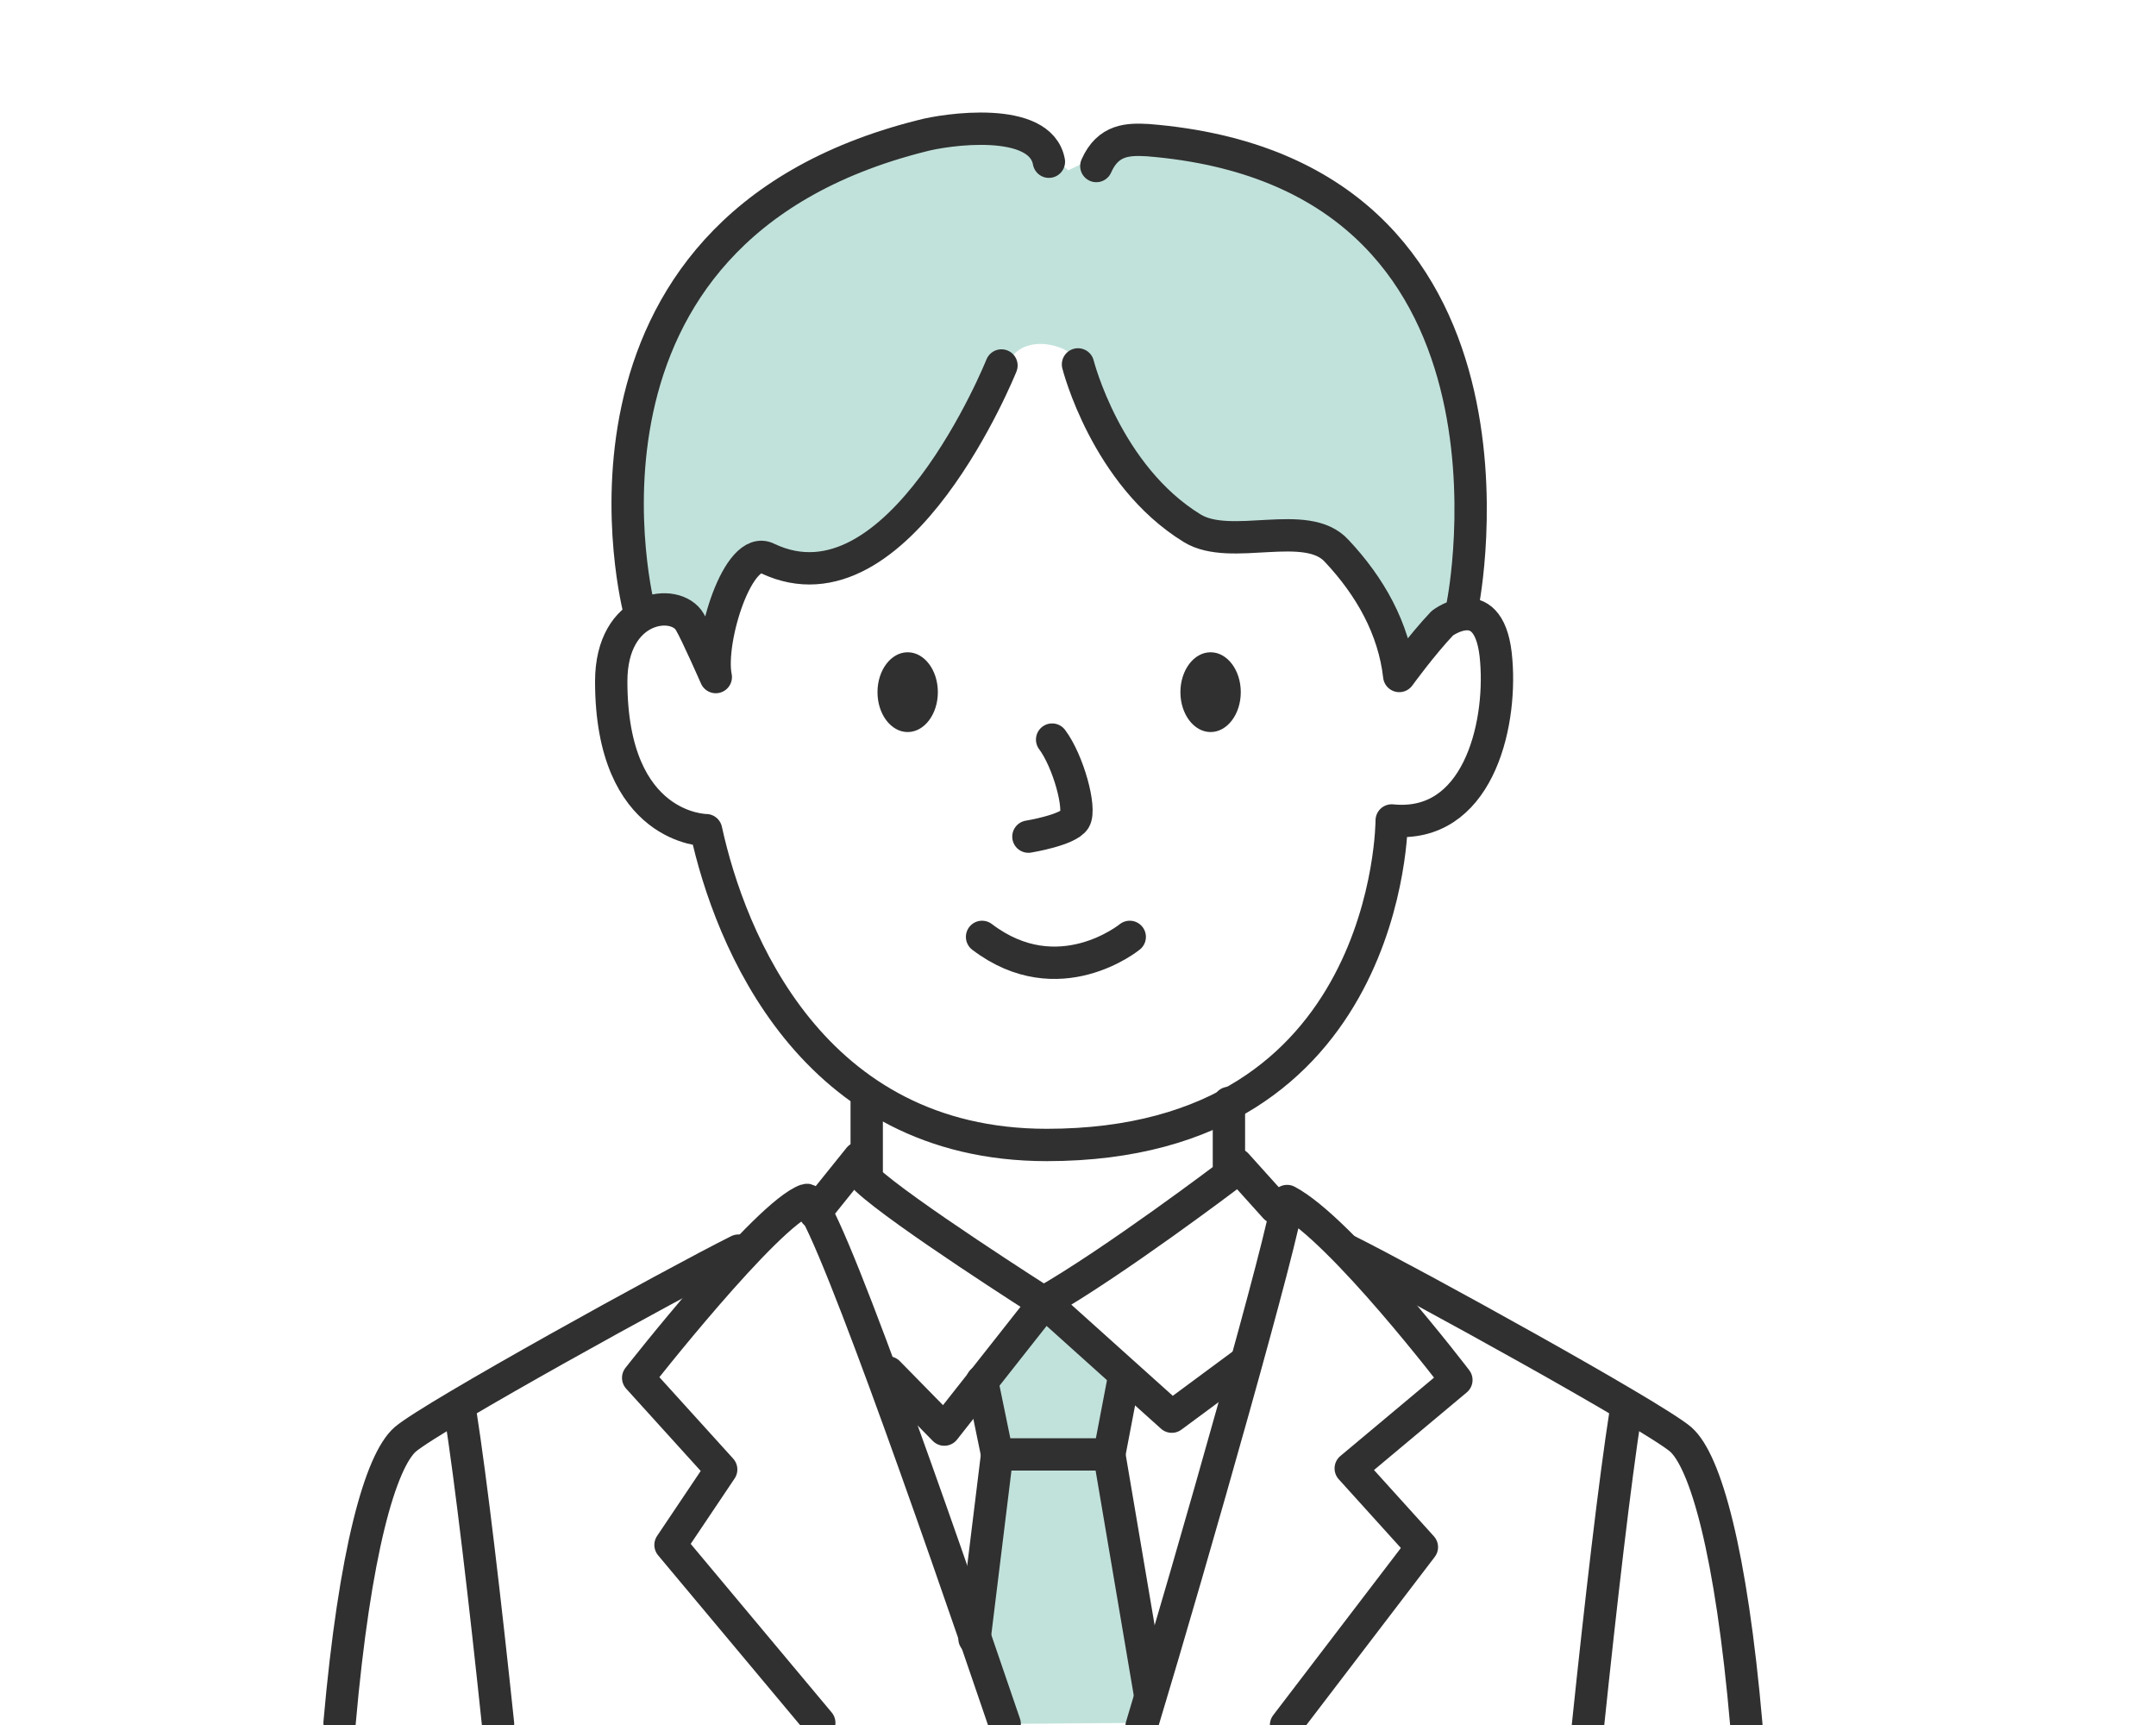
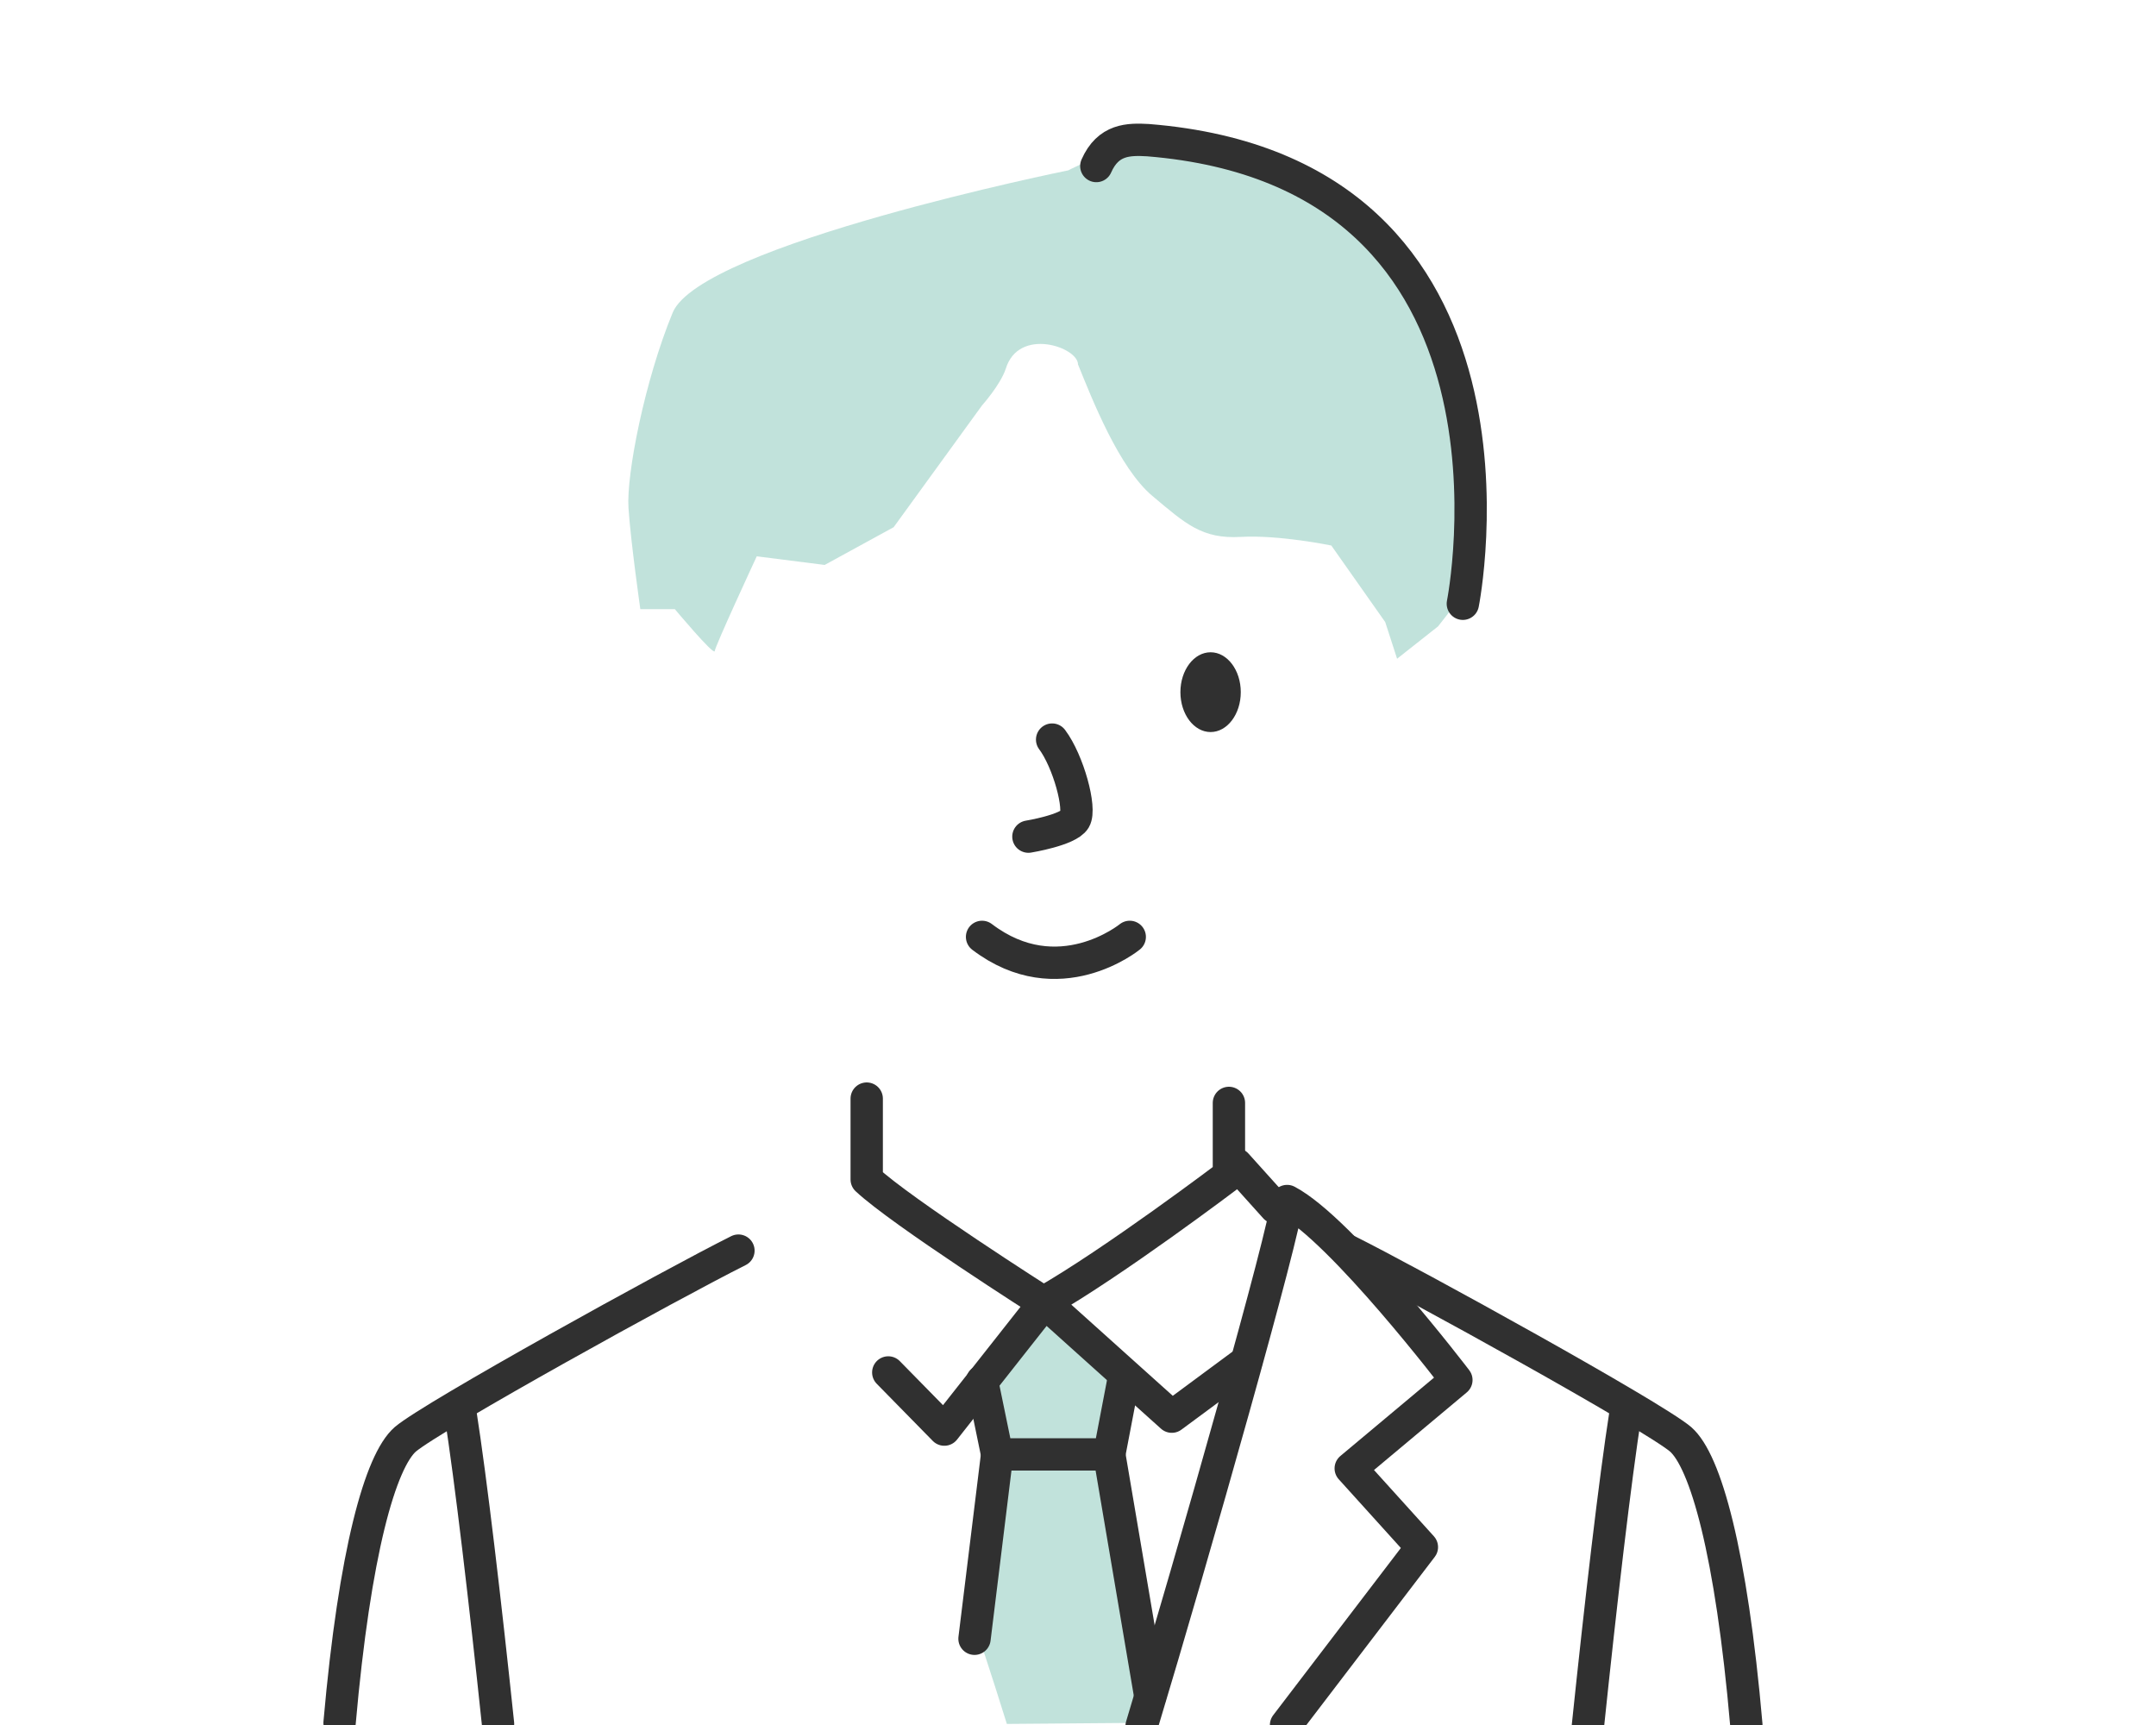
<svg xmlns="http://www.w3.org/2000/svg" version="1.1" id="レイヤー_1" x="0px" y="0px" viewBox="0 0 200 160" style="enable-background:new 0 0 200 160;" xml:space="preserve">
  <style type="text/css">
	.st0{opacity:0.25;fill:#0B8C70;enable-background:new    ;}
	.st1{fill:none;stroke:#303030;stroke-width:3;stroke-linecap:round;stroke-linejoin:round;stroke-miterlimit:10;}
	.st2{fill:#303030;}
</style>
-   <path class="st0" d="M100,33.8c1.3,3.2,3.8,9.6,6.9,12.2s4.6,4,8.2,3.8c3.6-0.2,8.4,0.8,8.4,0.8l5,7.1l1.1,3.4l3.8-3l2.5-3.2  c3.1-7.8-0.2-23.6-5.1-29.2c-4.8-5.5-16.5-12.1-21.3-12.5s-10.4,2.6-10.4,2.6c-2.3-2-6.7-5.9-14.7-3S65,22.7,62.4,29  s-4.3,15-4.1,18.1s1.1,9.4,1.1,9.4h3.2c0,0,3.6,4.3,3.7,3.9c0-0.4,3.9-8.8,3.9-8.8l6.3,0.8l6.4-3.5l8.2-11.3c0,0,1.7-1.9,2.2-3.4  C94.5,30.3,100,32.2,100,33.8z" />
+   <path class="st0" d="M100,33.8c1.3,3.2,3.8,9.6,6.9,12.2s4.6,4,8.2,3.8c3.6-0.2,8.4,0.8,8.4,0.8l5,7.1l1.1,3.4l3.8-3l2.5-3.2  c3.1-7.8-0.2-23.6-5.1-29.2c-4.8-5.5-16.5-12.1-21.3-12.5s-10.4,2.6-10.4,2.6S65,22.7,62.4,29  s-4.3,15-4.1,18.1s1.1,9.4,1.1,9.4h3.2c0,0,3.6,4.3,3.7,3.9c0-0.4,3.9-8.8,3.9-8.8l6.3,0.8l6.4-3.5l8.2-11.3c0,0,1.7-1.9,2.2-3.4  C94.5,30.3,100,32.2,100,33.8z" />
  <path class="st0" d="M93.4,159.9c-1.5-4.8-2.8-8.8-3-9c-0.5-0.3,2.3-16.1,2.3-16.1l-1.7-6.8l6.2-7l7,7l-1.1,8.1l3.5,21.1  c0,0-0.3,1.1-0.8,2.6" />
-   <path class="st1" d="M100,33.8c0,0,2.6,10.3,10.6,15.2c3.6,2.2,10.6-1,13.4,2.1c3.1,3.3,5.3,7.2,5.8,11.6c0,0,2.1-2.9,4-4.9  c0,0,4.5-3.4,5,3.5c0.5,6.2-1.8,15.6-9.7,14.8c0,0,0,30.1-32,30.1c-21.8,0-29.4-19.1-31.6-29.2c0,0-8.8,0-8.8-13.8  c0-7.1,6-7.8,7.3-5.5c0.6,1,2.4,5.1,2.4,5.1c-0.7-3.4,2.1-12.4,4.8-11c12.2,5.8,21.7-17.9,21.7-17.9" />
  <path class="st1" d="M101.7,15.4c1.1-2.5,3-2.5,4.8-2.4c37.2,3,29.2,43,29.2,43" />
-   <path class="st1" d="M59.3,56.6c0,0-9.2-35.1,26.2-44c2.2-0.6,11-1.9,11.8,2.4" />
  <path class="st1" d="M97.6,68.6c1.5,2,2.7,6.4,2.1,7.4s-4.3,1.6-4.3,1.6" />
-   <ellipse class="st2" cx="84.2" cy="64.2" rx="2.8" ry="3.7" />
  <ellipse class="st2" cx="112.3" cy="64.2" rx="2.8" ry="3.7" />
  <path class="st1" d="M91.1,86.9c7.1,5.4,13.7,0,13.7,0" />
  <path class="st1" d="M80.4,101.9v7.5c3.2,3,16.4,11.4,16.4,11.4c6.5-3.7,17.2-11.8,17.2-11.8v-6.7" />
-   <path class="st1" d="M93.2,159.9c-6.5-19.1-17-49.1-18.4-48.6c-3.7,1.3-15.6,16.5-15.6,16.5l7.7,8.5l-4.7,7l13.8,16.5" />
  <path class="st1" d="M105.9,160.1c4.8-15.9,13.4-46.2,13.5-48.7c5.1,2.7,15.7,16.6,15.7,16.6l-9.8,8.2l6.6,7.3l-12.6,16.5" />
-   <line class="st1" x1="79.7" y1="107.4" x2="75.6" y2="112.5" />
  <polyline class="st1" points="82.4,127.3 87.6,132.6 96.9,120.8 108.7,131.4 115.6,126.3 " />
  <line class="st1" x1="114.7" y1="108" x2="118.3" y2="112" />
  <polyline class="st1" points="91.1,128.1 92.5,134.9 102.9,134.9 104.2,128.1 " />
  <line class="st1" x1="106.7" y1="157.3" x2="102.9" y2="134.9" />
  <line class="st1" x1="90.4" y1="152" x2="92.5" y2="134.9" />
  <path class="st1" d="M68.5,116c-6.2,3.1-28.3,15.3-30.9,17.5c-2.3,2-4.7,10.4-6.1,26.3" />
  <path class="st1" d="M42.7,131c1,6.4,2.3,17.5,3.5,28.9" />
  <path class="st1" d="M125,116c6.2,3.1,28.3,15.3,30.9,17.5c2.3,2,4.7,10.4,6.1,26.5" />
  <path class="st1" d="M150.8,131c-1,6.4-2.3,17.6-3.5,29.1" />
</svg>